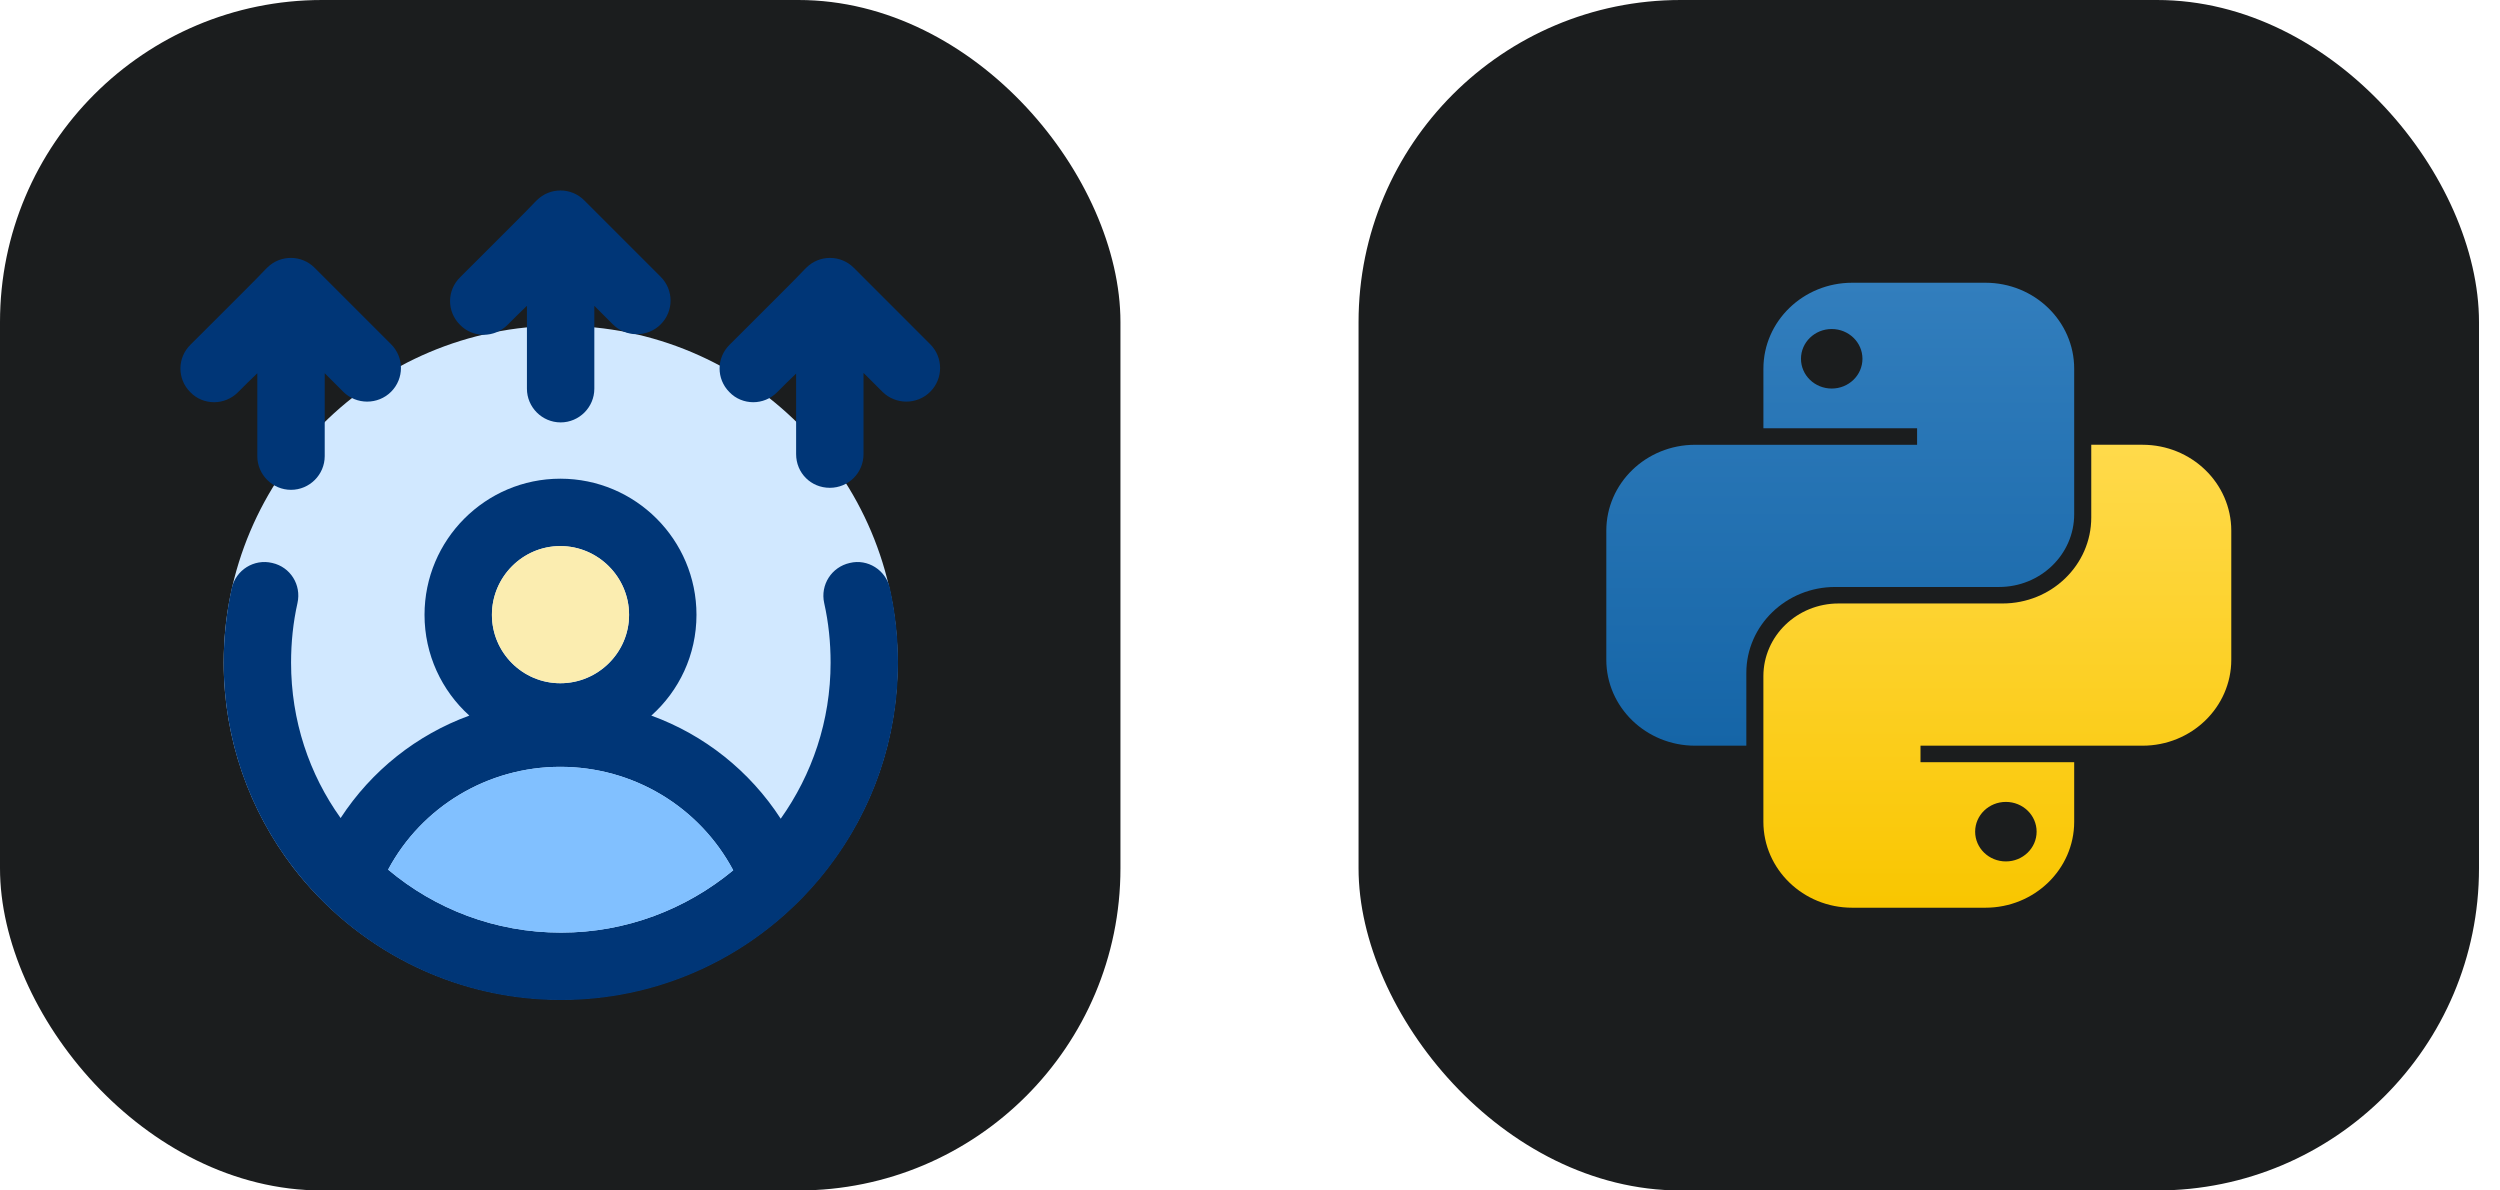
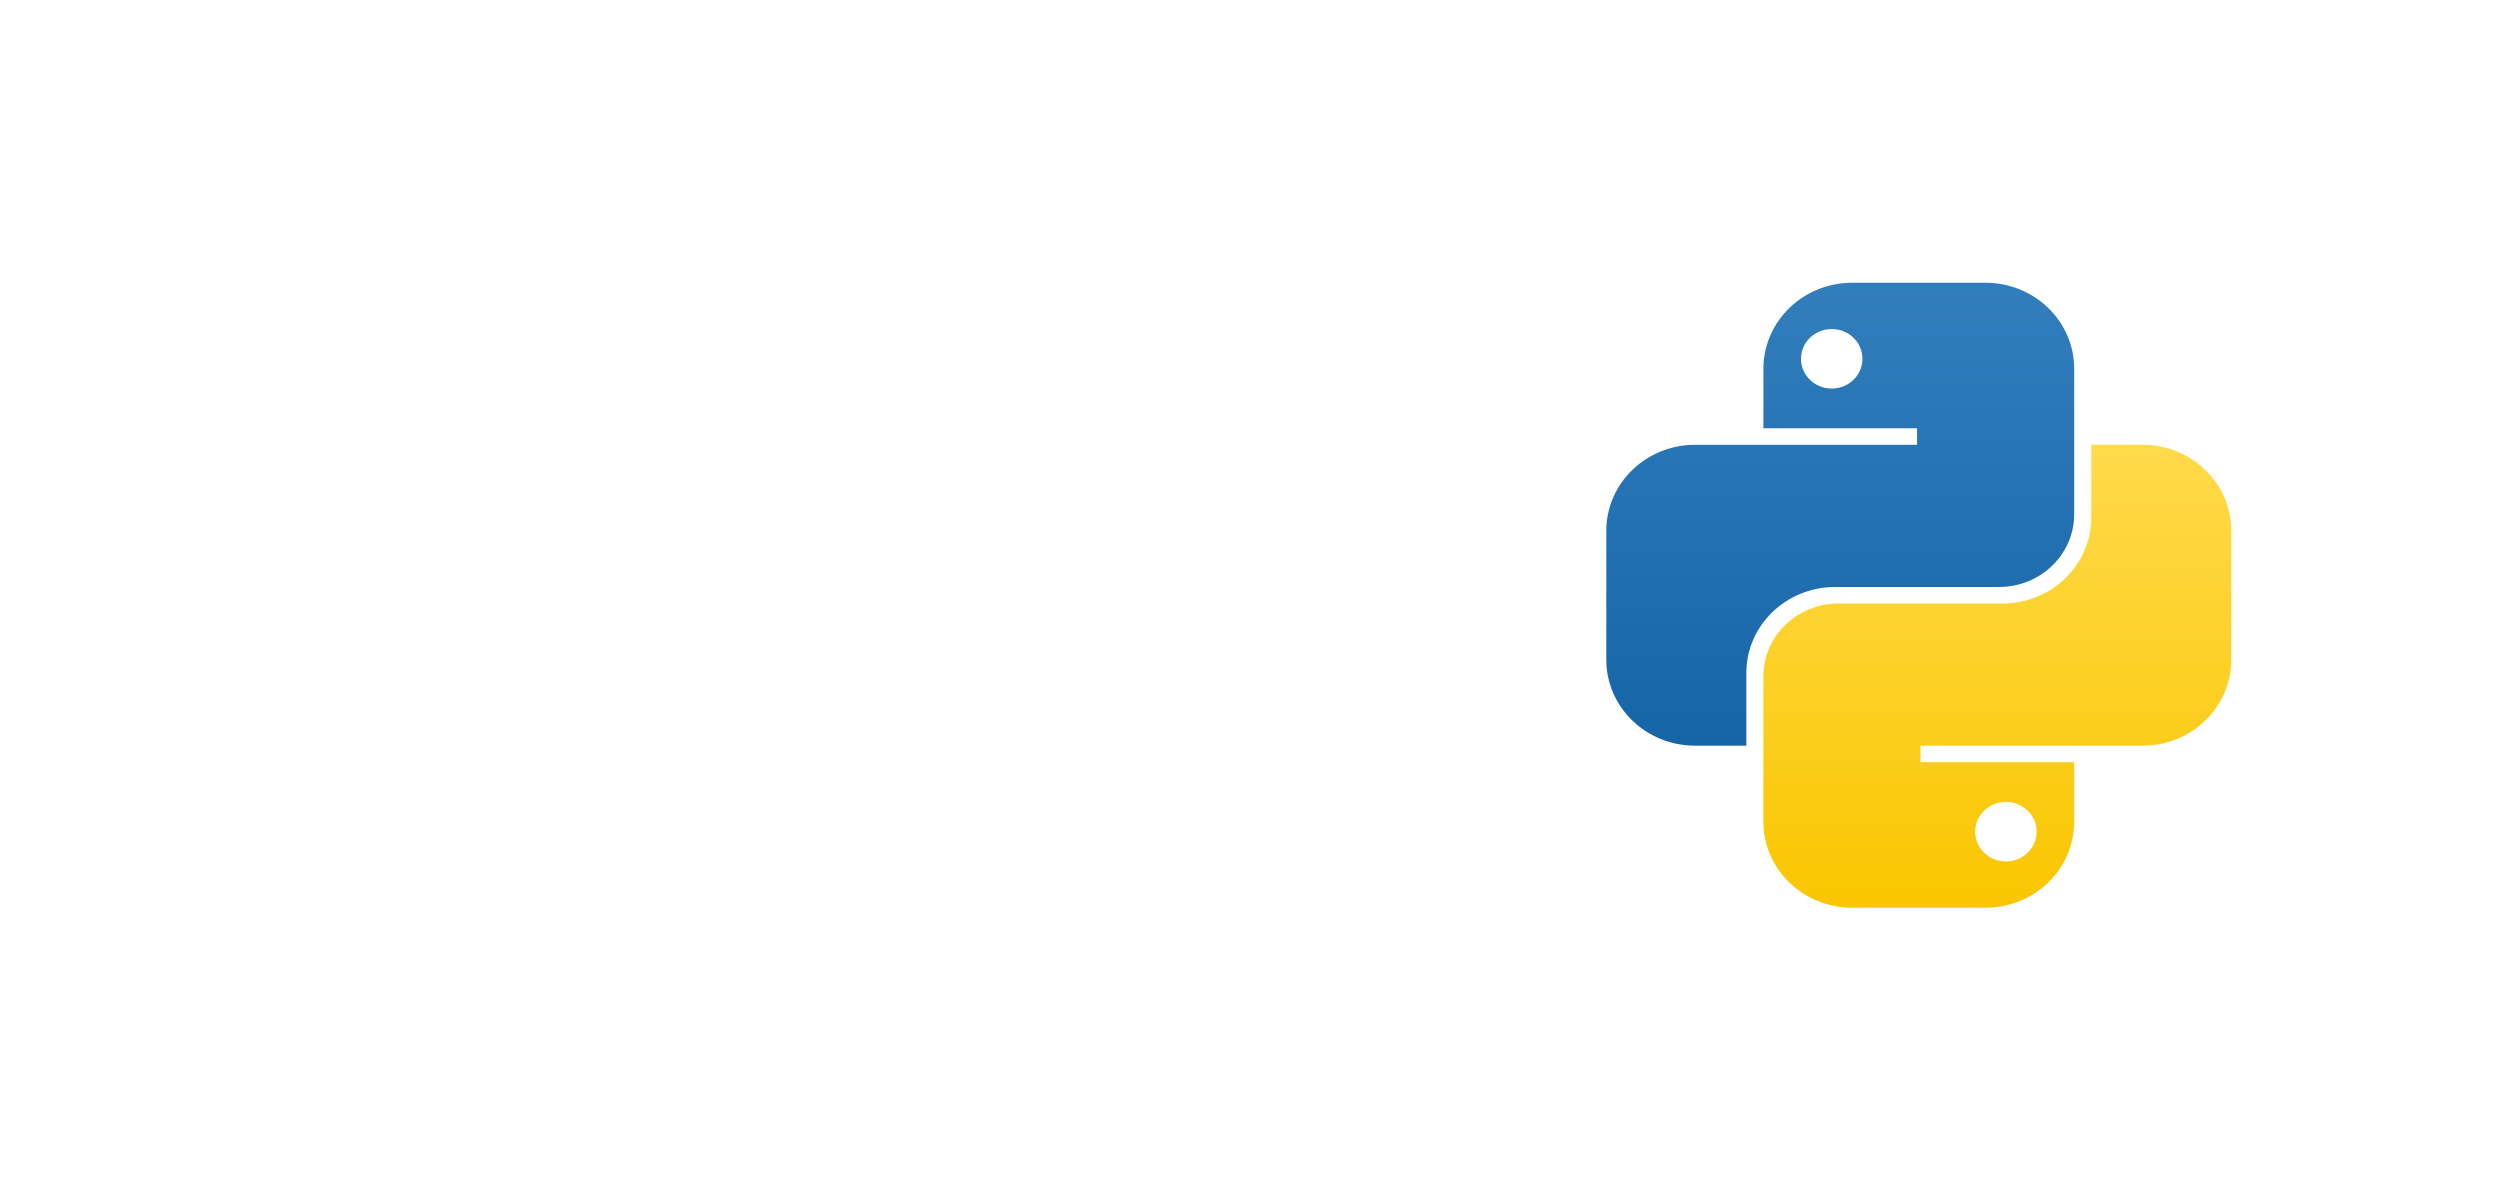
<svg xmlns="http://www.w3.org/2000/svg" width="105" height="50" viewBox="0 0 105 50" fill="none">
-   <rect width="47.059" height="50" rx="13.529" fill="#1B1D1E" />
  <g clip-path="url(#clip0_15497_17646)">
    <path d="M37.701 27.826C37.701 31.058 36.624 34.02 34.795 36.401C32.215 39.789 28.133 41.972 23.541 41.972C18.962 41.972 14.894 39.789 12.3 36.415C10.486 34.034 9.395 31.058 9.395 27.826C9.395 20.016 15.73 13.68 23.541 13.68C31.365 13.68 37.701 20.016 37.701 27.826Z" fill="#D1E8FF" />
    <path d="M37.376 24.706C37.206 23.941 36.442 23.46 35.692 23.644C34.927 23.814 34.446 24.564 34.616 25.328C34.8 26.149 34.885 26.984 34.885 27.833C34.885 30.282 34.106 32.532 32.79 34.386C31.488 32.377 29.577 30.862 27.355 30.055C28.516 29.022 29.252 27.508 29.252 25.823C29.252 22.667 26.69 20.105 23.534 20.105C20.392 20.105 17.83 22.667 17.83 25.823C17.83 27.494 18.552 29.008 19.712 30.055C17.505 30.862 15.608 32.362 14.306 34.358C12.989 32.518 12.225 30.268 12.225 27.833C12.225 26.984 12.31 26.149 12.494 25.328C12.664 24.564 12.197 23.814 11.433 23.644C10.668 23.46 9.904 23.941 9.734 24.705C9.508 25.724 9.395 26.772 9.395 27.833C9.395 35.646 15.749 42.001 23.562 42.001C31.375 42.001 37.716 35.646 37.716 27.833C37.716 26.772 37.602 25.724 37.376 24.706ZM23.534 22.936C25.119 22.936 26.421 24.238 26.421 25.824C26.421 27.409 25.119 28.697 23.534 28.697C21.949 28.697 20.661 27.409 20.661 25.824C20.661 24.238 21.949 22.936 23.534 22.936ZM23.562 39.17C20.802 39.17 18.269 38.18 16.301 36.524C17.717 33.877 20.491 32.207 23.534 32.207C26.605 32.207 29.379 33.891 30.795 36.552C28.827 38.18 26.308 39.17 23.562 39.17Z" fill="#003677" />
    <path d="M30.794 36.552C28.827 38.18 26.307 39.17 23.561 39.17C20.802 39.17 18.268 38.18 16.301 36.524C17.716 33.877 20.49 32.207 23.533 32.207C26.605 32.207 29.379 33.891 30.794 36.552Z" fill="#81C0FF" />
-     <path d="M26.421 25.821C26.421 27.406 25.119 28.694 23.533 28.694C21.948 28.694 20.66 27.406 20.66 25.821C20.66 24.236 21.948 22.934 23.533 22.934C25.119 22.934 26.421 24.236 26.421 25.821Z" fill="#FBEDB0" />
    <path d="M39.07 16.454C38.518 17.006 37.613 17.006 37.061 16.454L36.268 15.662V19.073C36.268 19.866 35.631 20.488 34.853 20.488C34.06 20.488 33.437 19.866 33.437 19.073V15.69C33.182 15.931 32.914 16.2 32.63 16.483C32.362 16.752 31.994 16.893 31.64 16.893C31.272 16.893 30.904 16.752 30.635 16.469C30.083 15.917 30.083 15.025 30.649 14.473C32.008 13.114 33.536 11.6 33.777 11.331C33.805 11.303 33.834 11.274 33.862 11.246C34.414 10.694 35.306 10.694 35.858 11.246L39.07 14.459C39.622 15.011 39.622 15.902 39.07 16.454Z" fill="#003677" />
    <path d="M16.426 16.454C15.874 17.006 14.968 17.006 14.416 16.454L13.638 15.676V19.158C13.638 19.936 13.001 20.573 12.222 20.573C11.444 20.573 10.807 19.936 10.807 19.158V15.676C10.552 15.917 10.283 16.186 9.986 16.483C9.717 16.752 9.349 16.893 8.995 16.893C8.627 16.893 8.259 16.752 7.99 16.469C7.438 15.917 7.438 15.025 8.005 14.473C9.363 13.114 10.892 11.6 11.132 11.331L11.217 11.246C11.769 10.694 12.661 10.694 13.213 11.246L16.426 14.459C16.978 15.011 16.978 15.902 16.426 16.454Z" fill="#003677" />
    <path d="M27.75 13.623C27.198 14.175 26.292 14.175 25.74 13.623L24.962 12.844V16.326C24.962 17.104 24.325 17.741 23.547 17.741C22.768 17.741 22.131 17.104 22.131 16.326V12.844C21.876 13.085 21.607 13.354 21.31 13.651C21.041 13.92 20.673 14.061 20.32 14.061C19.951 14.061 19.584 13.92 19.315 13.637C18.763 13.085 18.763 12.193 19.329 11.641C20.688 10.282 22.216 8.768 22.457 8.499C22.485 8.471 22.513 8.442 22.542 8.414C23.094 7.862 23.985 7.862 24.537 8.414L27.75 11.627C28.302 12.179 28.302 13.07 27.75 13.623Z" fill="#003677" />
  </g>
-   <rect x="57.059" width="47.059" height="50" rx="13.529" fill="#1B1D1E" />
  <path fill-rule="evenodd" clip-rule="evenodd" d="M77.793 11.875C75.733 11.875 74.063 13.492 74.063 15.486V17.986H80.518V18.681H71.194C69.135 18.681 67.465 20.297 67.465 22.292V27.708C67.465 29.703 69.135 31.319 71.194 31.319H73.346V28.264C73.346 26.27 75.016 24.653 77.076 24.653H83.961C85.704 24.653 87.116 23.285 87.116 21.597V15.486C87.116 13.492 85.447 11.875 83.387 11.875H77.793ZM76.932 16.319C77.645 16.319 78.223 15.76 78.223 15.069C78.223 14.379 77.645 13.819 76.932 13.819C76.219 13.819 75.641 14.379 75.641 15.069C75.641 15.76 76.219 16.319 76.932 16.319Z" fill="url(#paint0_linear_15497_17646)" />
  <path fill-rule="evenodd" clip-rule="evenodd" d="M83.386 38.124C85.446 38.124 87.116 36.507 87.116 34.513V32.013H80.661V31.319H89.985C92.044 31.319 93.714 29.702 93.714 27.707V22.291C93.714 20.296 92.044 18.68 89.985 18.68H87.833V21.735C87.833 23.73 86.163 25.346 84.103 25.346H77.218C75.475 25.346 74.062 26.714 74.062 28.402V34.513C74.062 36.507 75.732 38.124 77.792 38.124H83.386ZM84.247 33.68C83.534 33.68 82.956 34.239 82.956 34.93C82.956 35.62 83.534 36.18 84.247 36.18C84.96 36.18 85.538 35.62 85.538 34.93C85.538 34.239 84.96 33.68 84.247 33.68Z" fill="url(#paint1_linear_15497_17646)" />
  <defs>
    <linearGradient id="paint0_linear_15497_17646" x1="77.291" y1="11.875" x2="77.291" y2="31.319" gradientUnits="userSpaceOnUse">
      <stop stop-color="#327EBD" />
      <stop offset="1" stop-color="#1565A7" />
    </linearGradient>
    <linearGradient id="paint1_linear_15497_17646" x1="83.888" y1="18.68" x2="83.888" y2="38.124" gradientUnits="userSpaceOnUse">
      <stop stop-color="#FFDA4B" />
      <stop offset="1" stop-color="#F9C600" />
    </linearGradient>
    <clipPath id="clip0_15497_17646">
-       <rect width="34" height="34" fill="white" transform="translate(6.531 8)" />
-     </clipPath>
+       </clipPath>
  </defs>
</svg>